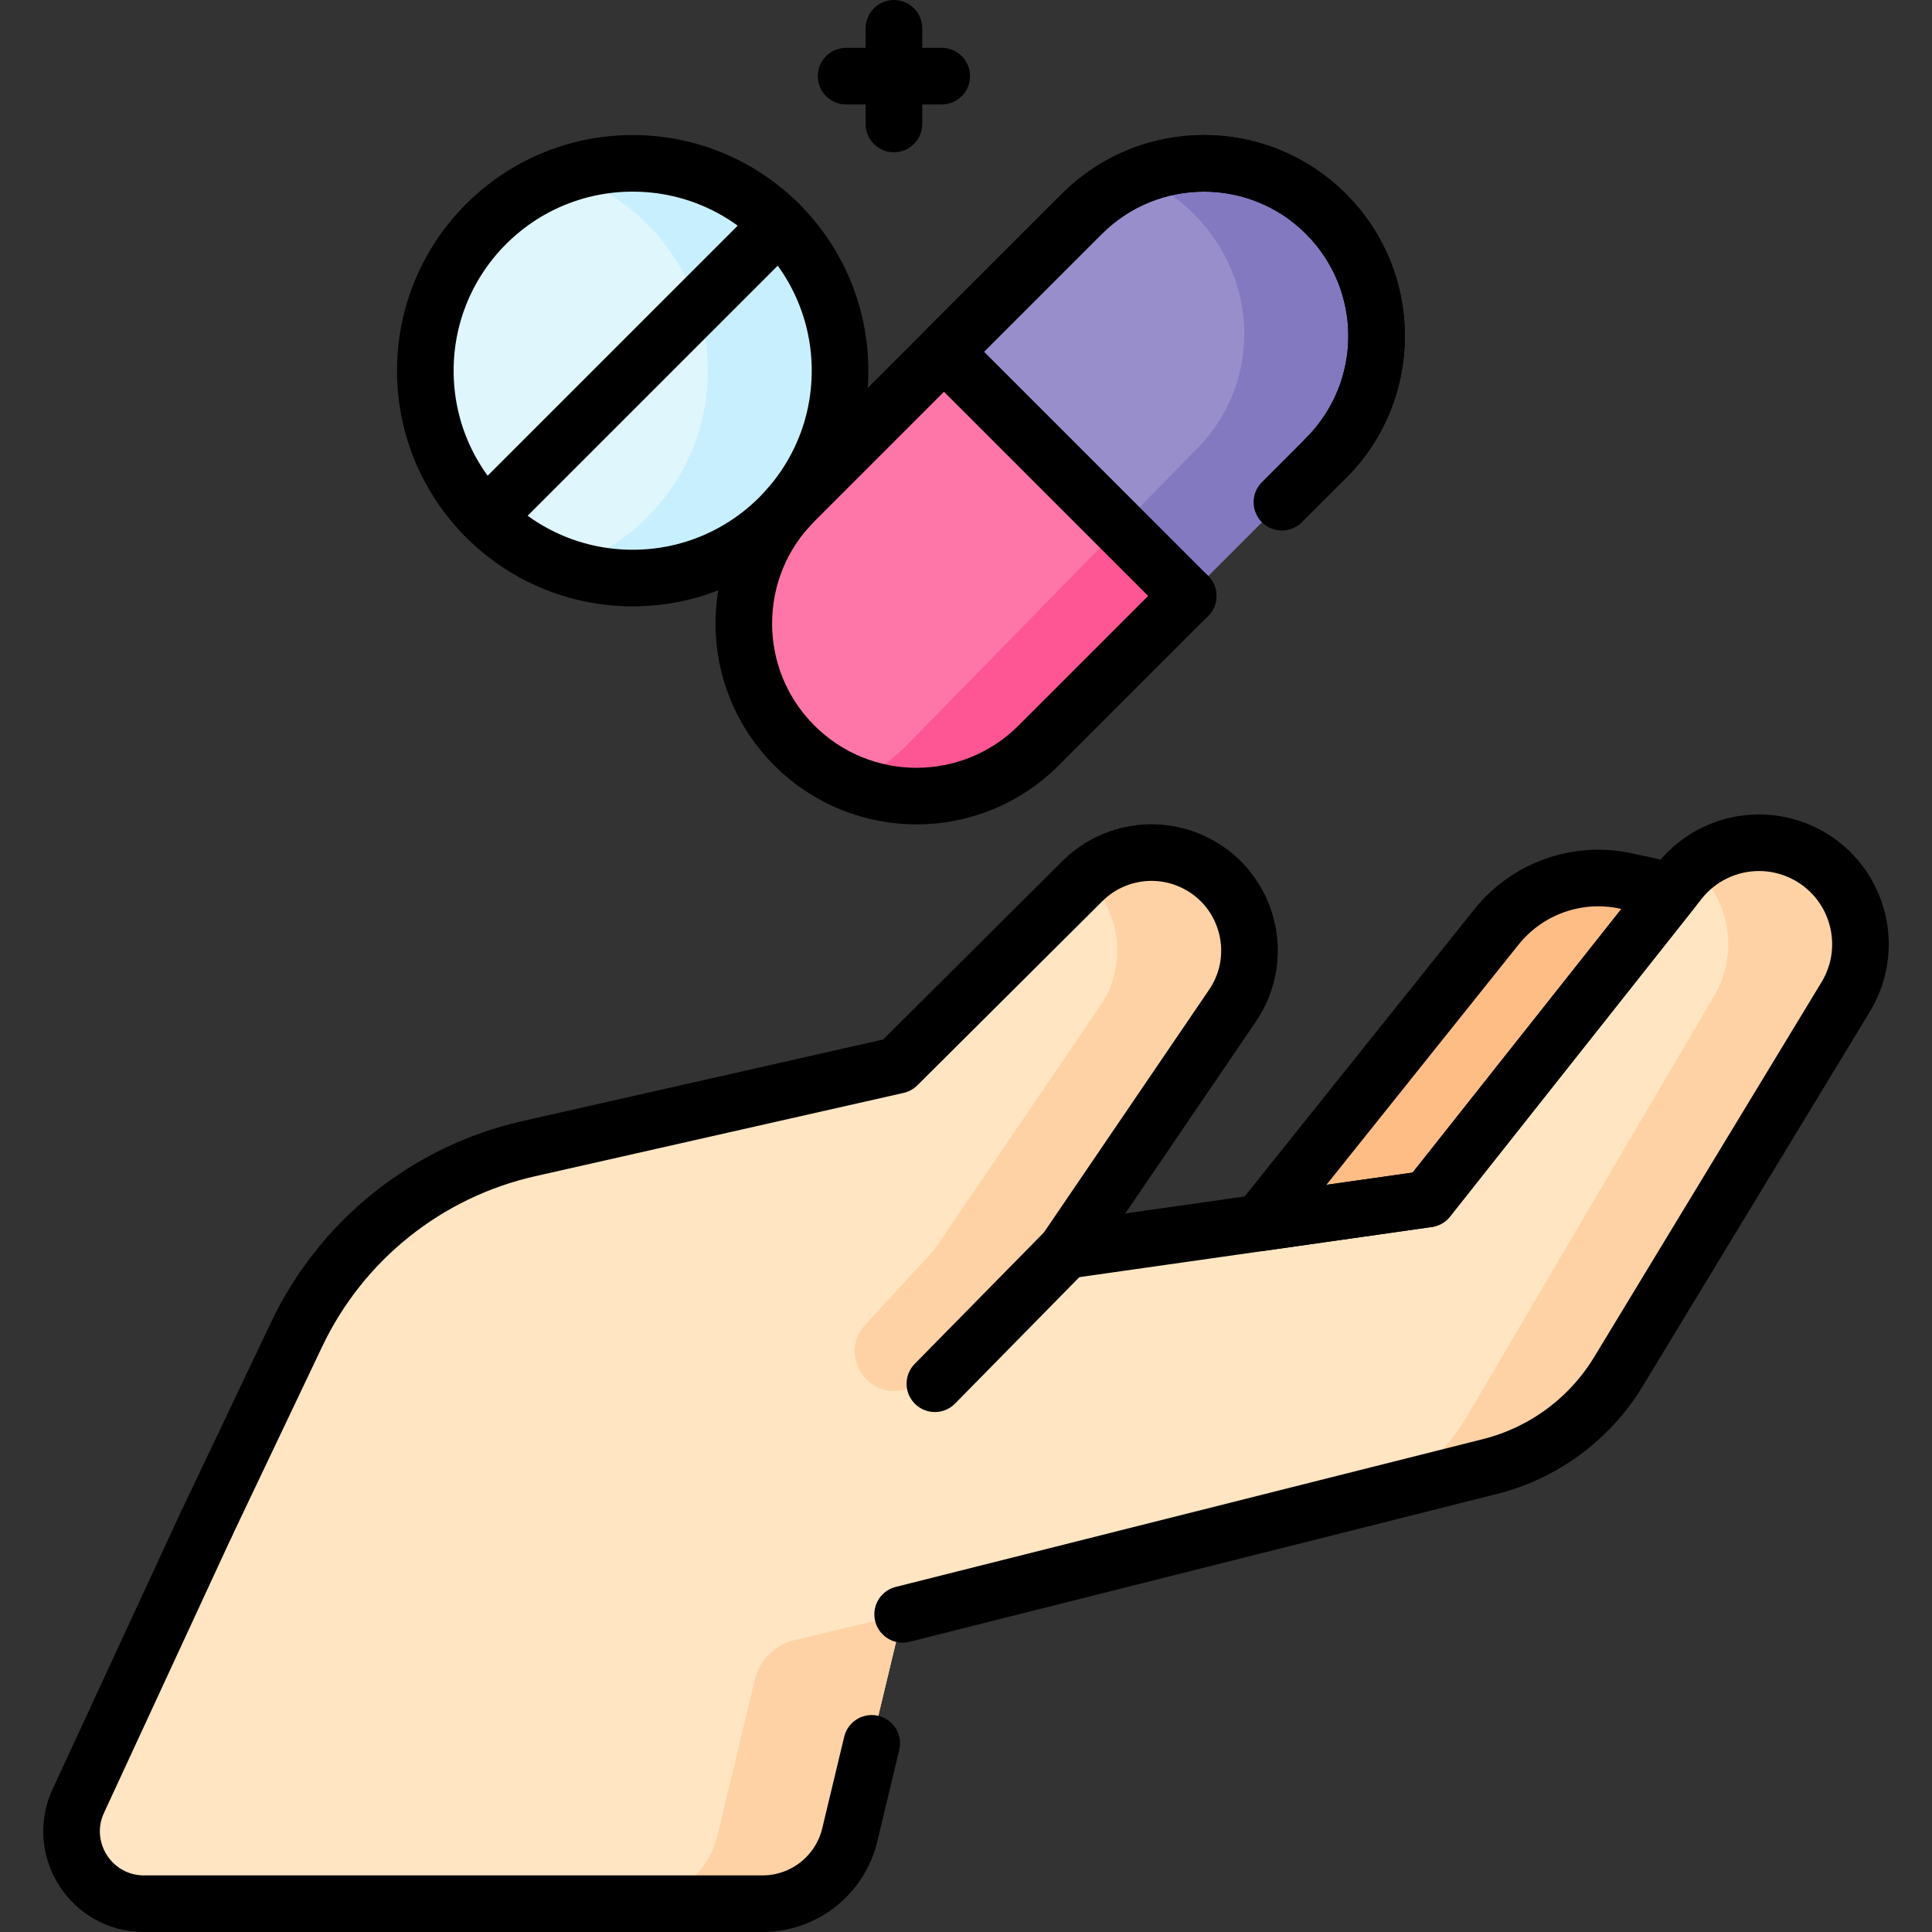
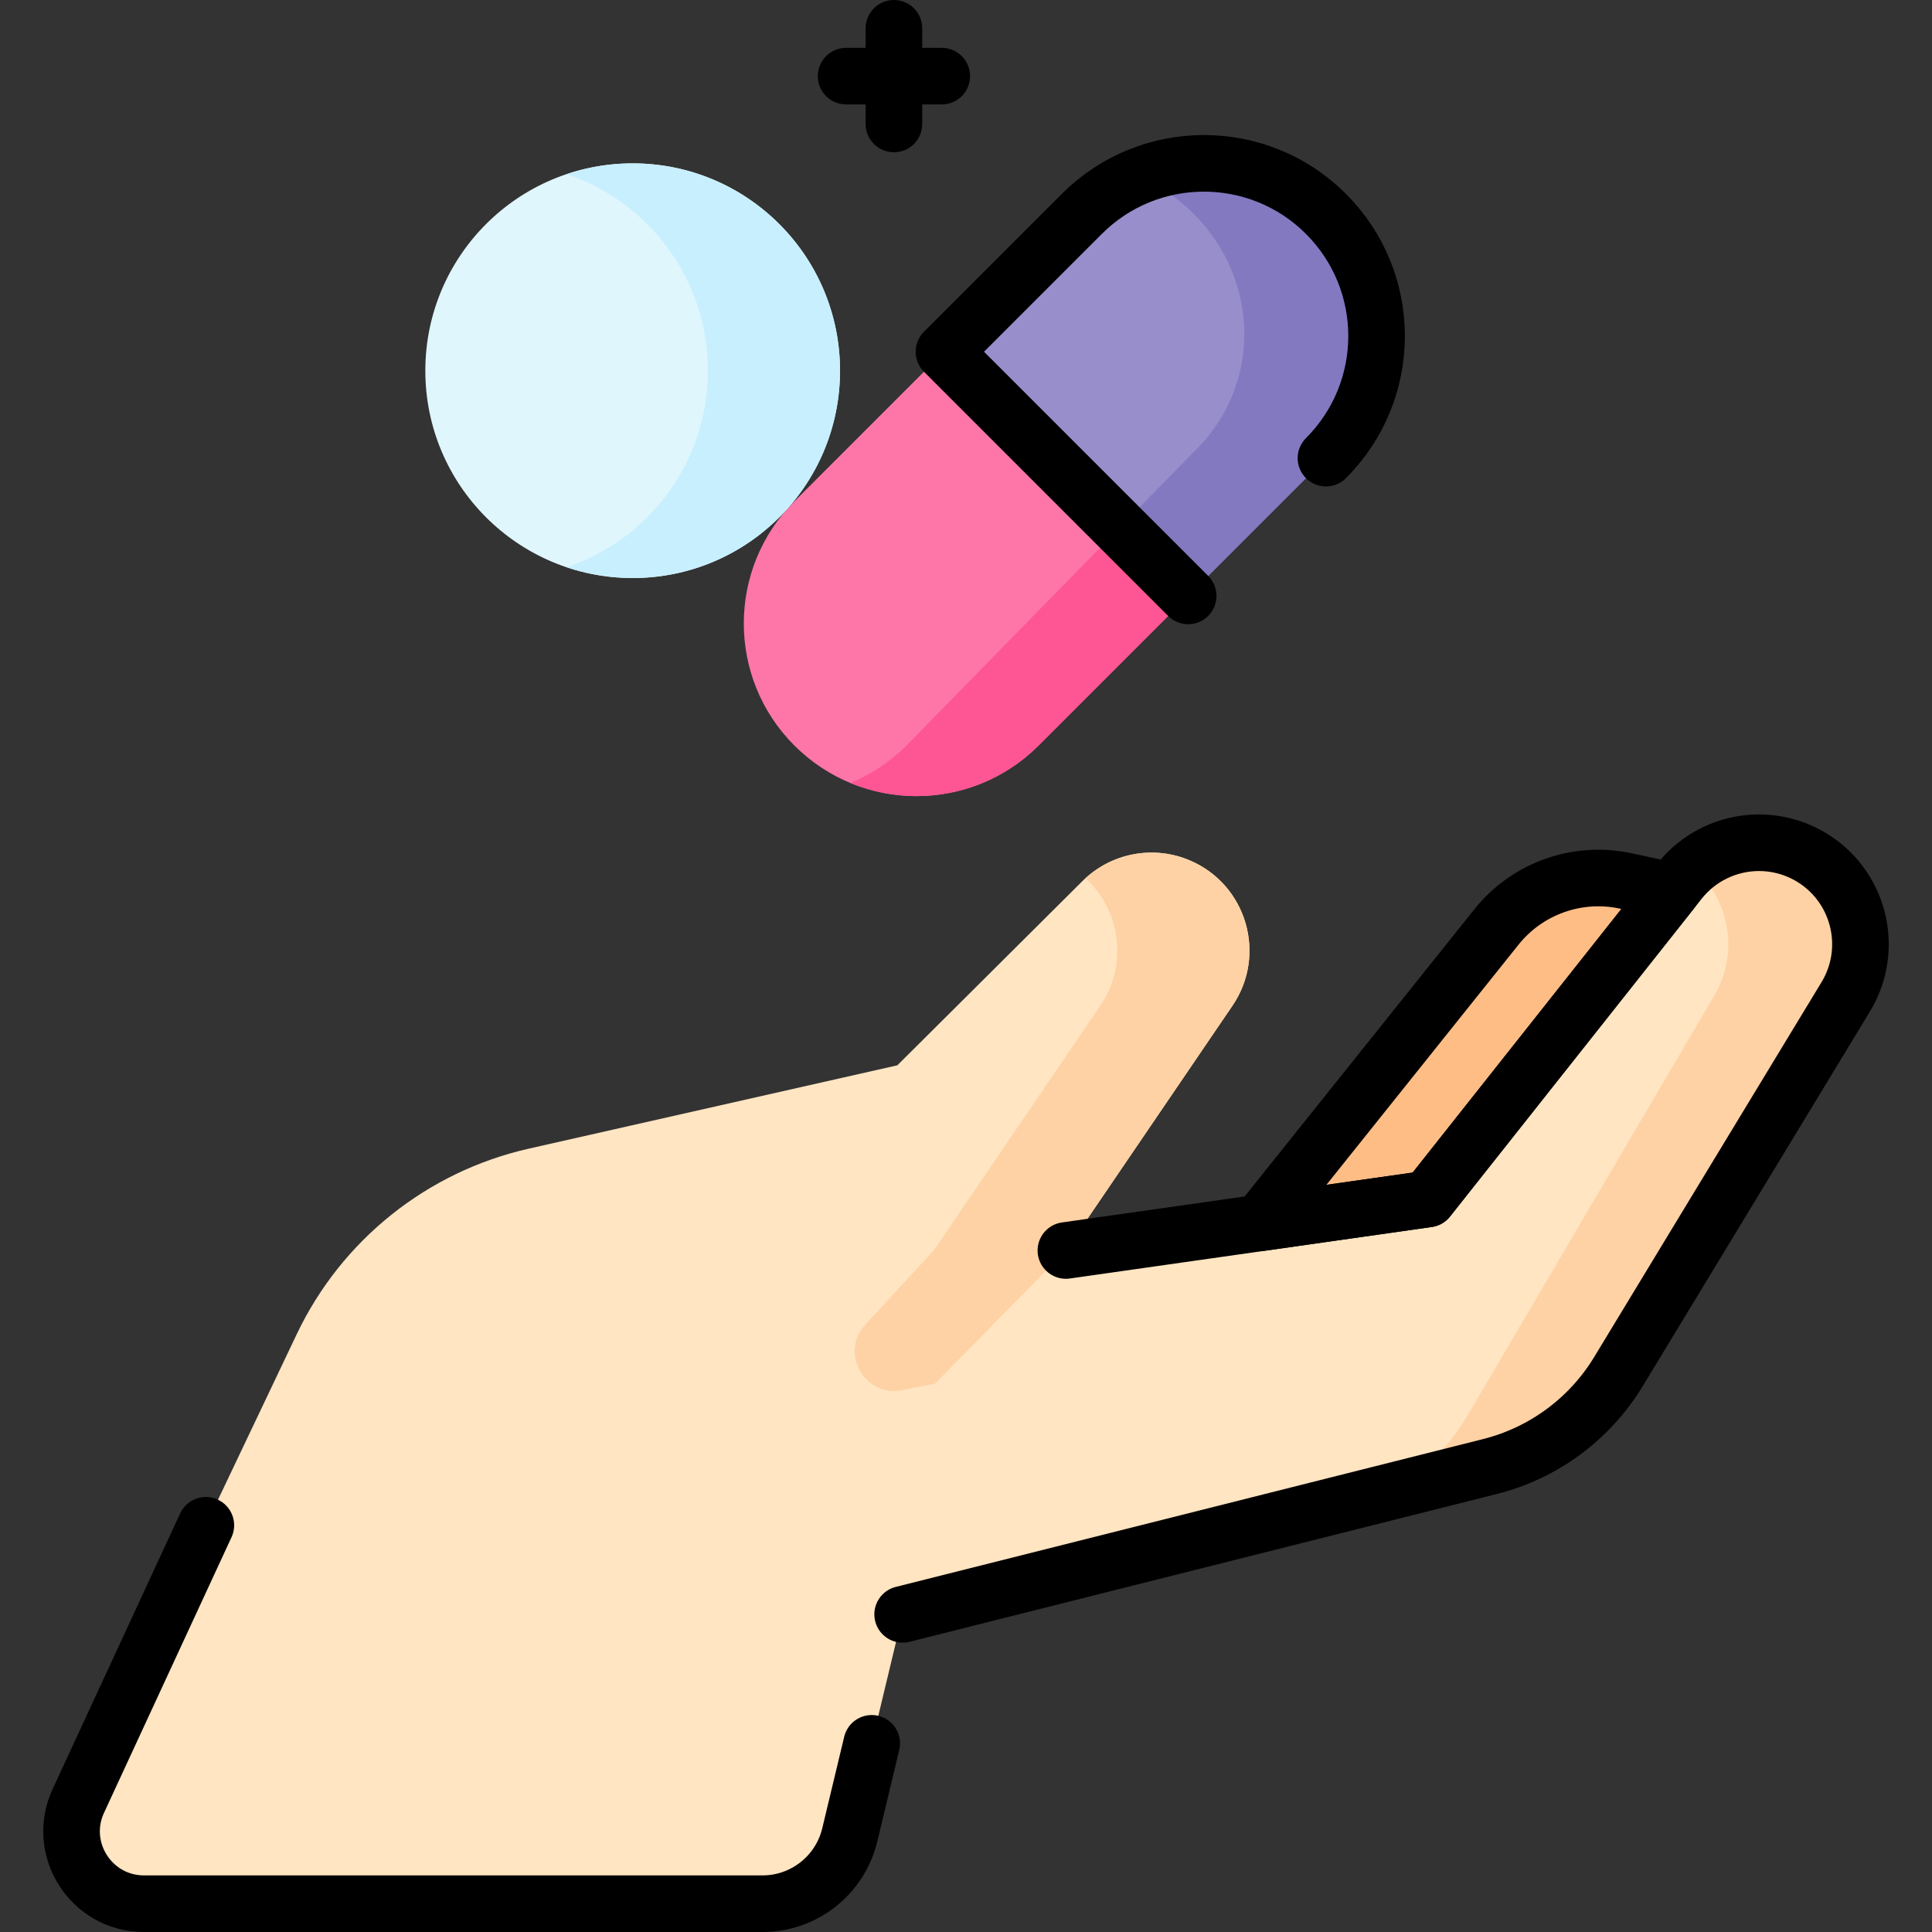
<svg xmlns="http://www.w3.org/2000/svg" id="Layer_1" x="0px" y="0px" viewBox="0 0 512 512" style="enable-background:new 0 0 512 512;" xml:space="preserve">
  <rect x="0" y="0" width="512" height="512" fill="#333333" stroke="none" />
  <g>
    <g>
      <g>
        <path style="fill:#FFE5C2;" d="M479.381,226.815L479.381,226.815c-11.529-6.518-26.088-3.669-34.31,6.715l-66.679,84.209&#10;&#09;&#09;&#09;&#09;l-95.923,13.652l44.153-64.88c9.189-13.502,3.776-32.033-11.236-38.467h0c-9.737-4.173-21.033-2.011-28.541,5.462l-49.038,48.812&#10;&#09;&#09;&#09;&#09;l-97.67,22.085c-26.962,6.096-49.635,24.229-61.508,49.192l-24.08,50.625l-33.794,73.058&#10;&#09;&#09;&#09;&#09;c-5.877,12.706,3.402,27.223,17.402,27.223h163.905c11.002,0,20.569-7.544,23.134-18.242l14.015-58.434l155.624-39.178&#10;&#09;&#09;&#09;&#09;c14.222-3.58,26.461-12.62,34.066-25.16l60.236-99.326C497.005,251.189,492.588,234.281,479.381,226.815z" />
        <g>
-           <path style="fill:#FED2A4;" d="M200.043,445.126l-9.865,41.132c-2.566,10.698-12.133,18.242-23.135,18.242h35.019&#10;&#09;&#09;&#09;&#09;&#09;c11.002,0,20.569-7.544,23.134-18.242l14.015-58.434l-28.68,6.83C205.342,435.89,201.287,439.938,200.043,445.126z" />
          <path style="fill:#FED2A4;" d="M479.381,226.815L479.381,226.815c-10.006-5.657-22.289-4.249-30.735,3.008&#10;&#09;&#09;&#09;&#09;&#09;c9.787,8.384,12.416,22.892,5.474,34.339L388.44,375.915c-4.884,8.053-11.685,14.651-19.689,19.298l26.085-6.567&#10;&#09;&#09;&#09;&#09;&#09;c14.222-3.58,26.461-12.62,34.066-25.16l60.236-99.326C497.005,251.189,492.588,234.281,479.381,226.815z" />
        </g>
        <g>
          <path style="fill:#FED2A4;" d="M315.386,228.044L315.386,228.044c-9.39-4.024-20.22-2.142-27.714,4.7&#10;&#09;&#09;&#09;&#09;&#09;c9.206,8.413,11.422,22.76,3.931,33.767l-44.153,64.88l-18.13,19.628c-6.864,7.431-0.244,19.309,9.686,17.381l8.746-1.698&#10;&#09;&#09;&#09;&#09;&#09;l34.717-35.31l44.153-64.88C335.811,253.008,330.398,234.477,315.386,228.044z" />
        </g>
      </g>
      <path style="fill:#FFBD86;" d="M333.842,324.079l62.738-78.428c8.186-10.233,21.458-14.954,34.267-12.188l12.192,2.633&#10;&#09;&#09;&#09;l-64.647,81.643L333.842,324.079z" />
      <g>
        <path style="fill:#FE76A8;" d="M351.394,121.41l-24.633,10.239l-11.882,26.277l-39.641,39.641&#10;&#09;&#09;&#09;&#09;c-17.878,17.878-46.848,17.878-64.726,0c-17.864-17.864-17.864-46.834,0.014-64.712l76.157-76.157&#10;&#09;&#09;&#09;&#09;c17.878-17.878,46.848-17.878,64.712-0.014c8.939,8.939,13.415,20.651,13.415,32.363&#10;&#09;&#09;&#09;&#09;C364.809,100.759,360.333,112.471,351.394,121.41z" />
        <path style="fill:#FE5694;" d="M351.394,56.684c-13.475-13.475-33.268-16.779-49.855-9.919&#10;&#09;&#09;&#09;&#09;c5.395,2.232,10.451,5.534,14.836,9.919c17.698,17.761,18.102,45.978-0.339,63.423l-75.818,77.46&#10;&#09;&#09;&#09;&#09;c-4.391,4.391-9.453,7.697-14.853,9.931c16.588,6.862,36.386,3.556,49.872-9.931l39.641-39.641l9.349-20.676l27.166-15.84&#10;&#09;&#09;&#09;&#09;c8.939-8.939,13.415-20.651,13.415-32.363C364.809,77.335,360.333,65.623,351.394,56.684z" />
        <path style="fill:#978ECB;" d="M351.394,121.41l-36.516,36.516l-64.712-64.712l36.516-36.516&#10;&#09;&#09;&#09;&#09;c17.878-17.878,46.848-17.878,64.712-0.014c8.939,8.939,13.415,20.651,13.415,32.363&#10;&#09;&#09;&#09;&#09;C364.809,100.759,360.333,112.471,351.394,121.41z" />
        <path style="fill:#8379C1;" d="M351.394,56.684c-13.475-13.475-33.268-16.779-49.855-9.919&#10;&#09;&#09;&#09;&#09;c5.395,2.232,10.451,5.534,14.836,9.919c17.698,17.761,18.102,45.978-0.339,63.423l-19.28,19.697l18.122,18.122l36.516-36.516&#10;&#09;&#09;&#09;&#09;c8.939-8.939,13.415-20.651,13.415-32.363C364.809,77.335,360.333,65.623,351.394,56.684z" />
      </g>
      <g>
        <circle style="fill:#DFF6FD;" cx="167.666" cy="98.238" r="54.95" />
      </g>
      <path style="fill:#C8EFFE;" d="M206.521,59.383c-15.247-15.247-37.221-19.648-56.365-13.23c7.8,2.615,15.133,7.017,21.346,13.23&#10;&#09;&#09;&#09;c21.459,21.459,21.459,56.251,0,77.711c-6.212,6.212-13.545,10.614-21.346,13.23c19.144,6.419,41.118,2.017,56.365-13.23&#10;&#09;&#09;&#09;C227.98,115.634,227.98,80.842,206.521,59.383z" />
    </g>
    <g>
      <g>
        <path style="fill:none;stroke:#000000;stroke-width:15;stroke-linecap:round;stroke-linejoin:round;stroke-miterlimit:10;" d="&#10;&#09;&#09;&#09;&#09;M231.016,462.003l-5.815,24.257c-2.57,10.7-12.14,18.24-23.14,18.24h-163.9c-14,0-23.28-14.52-17.41-27.22l33.8-73.06" />
        <path style="fill:none;stroke:#000000;stroke-width:15;stroke-linecap:round;stroke-linejoin:round;stroke-miterlimit:10;" d="&#10;&#09;&#09;&#09;&#09;M282.471,331.39l95.92-13.65l66.68-84.21c5.26-6.64,13.11-10.2,21.1-10.2c4.5,0,9.05,1.13,13.21,3.48&#10;&#09;&#09;&#09;&#09;c13.21,7.47,17.62,24.38,9.76,37.35l-60.24,99.33c-7.6,12.54-19.84,21.58-34.06,25.16l-155.63,39.17" />
-         <path style="fill:none;stroke:#000000;stroke-width:15;stroke-linecap:round;stroke-linejoin:round;stroke-miterlimit:10;" d="&#10;&#09;&#09;&#09;&#09;M54.549,404.219l24.08-50.625c11.874-24.963,34.546-43.095,61.508-49.192l97.67-22.085l49.038-48.812&#10;&#09;&#09;&#09;&#09;c7.508-7.473,18.804-9.635,28.541-5.462l0,0c15.011,6.433,20.424,24.965,11.236,38.467l-44.153,64.88l-34.717,35.311" />
      </g>
      <path style="fill:none;stroke:#000000;stroke-width:15;stroke-linecap:round;stroke-linejoin:round;stroke-miterlimit:10;" d="&#10;&#09;&#09;&#09;M333.842,324.079l62.738-78.428c8.186-10.233,21.458-14.954,34.267-12.188l12.192,2.633l-64.647,81.643L333.842,324.079z" />
      <g>
-         <path style="fill:none;stroke:#000000;stroke-width:15;stroke-linecap:round;stroke-linejoin:round;stroke-miterlimit:10;" d="&#10;&#09;&#09;&#09;&#09;M314.878,157.926l-39.641,39.641c-17.878,17.878-46.848,17.878-64.726,0c-17.864-17.864-17.864-46.834,0.014-64.712&#10;&#09;&#09;&#09;&#09;l76.157-76.157c17.878-17.878,46.848-17.878,64.712-0.014c8.939,8.939,13.415,20.651,13.415,32.363&#10;&#09;&#09;&#09;&#09;c0,11.712-4.477,23.424-13.415,32.363l-11.677,11.677" />
        <path style="fill:none;stroke:#000000;stroke-width:15;stroke-linecap:round;stroke-linejoin:round;stroke-miterlimit:10;" d="&#10;&#09;&#09;&#09;&#09;M314.878,157.926l-64.712-64.712l36.516-36.516c17.878-17.878,46.848-17.878,64.712-0.014&#10;&#09;&#09;&#09;&#09;c8.939,8.939,13.415,20.651,13.415,32.363c0,11.712-4.477,23.424-13.415,32.363" />
      </g>
      <g>
        <line style="fill:none;stroke:#000000;stroke-width:15;stroke-linecap:round;stroke-linejoin:round;stroke-miterlimit:10;" x1="236.898" y1="7.5" x2="236.898" y2="32.85" />
        <line style="fill:none;stroke:#000000;stroke-width:15;stroke-linecap:round;stroke-linejoin:round;stroke-miterlimit:10;" x1="249.572" y1="20.175" x2="224.223" y2="20.175" />
      </g>
      <g>
-         <circle style="fill:none;stroke:#000000;stroke-width:15;stroke-linecap:round;stroke-linejoin:round;stroke-miterlimit:10;" cx="167.666" cy="98.238" r="54.95" />
-         <line style="fill:none;stroke:#000000;stroke-width:15;stroke-linecap:round;stroke-linejoin:round;stroke-miterlimit:10;" x1="206.521" y1="59.383" x2="128.81" y2="137.093" />
-       </g>
+         </g>
    </g>
  </g>
  <g />
  <g />
  <g />
  <g />
  <g />
  <g />
  <g />
  <g />
  <g />
  <g />
  <g />
  <g />
  <g />
  <g />
  <g />
</svg>